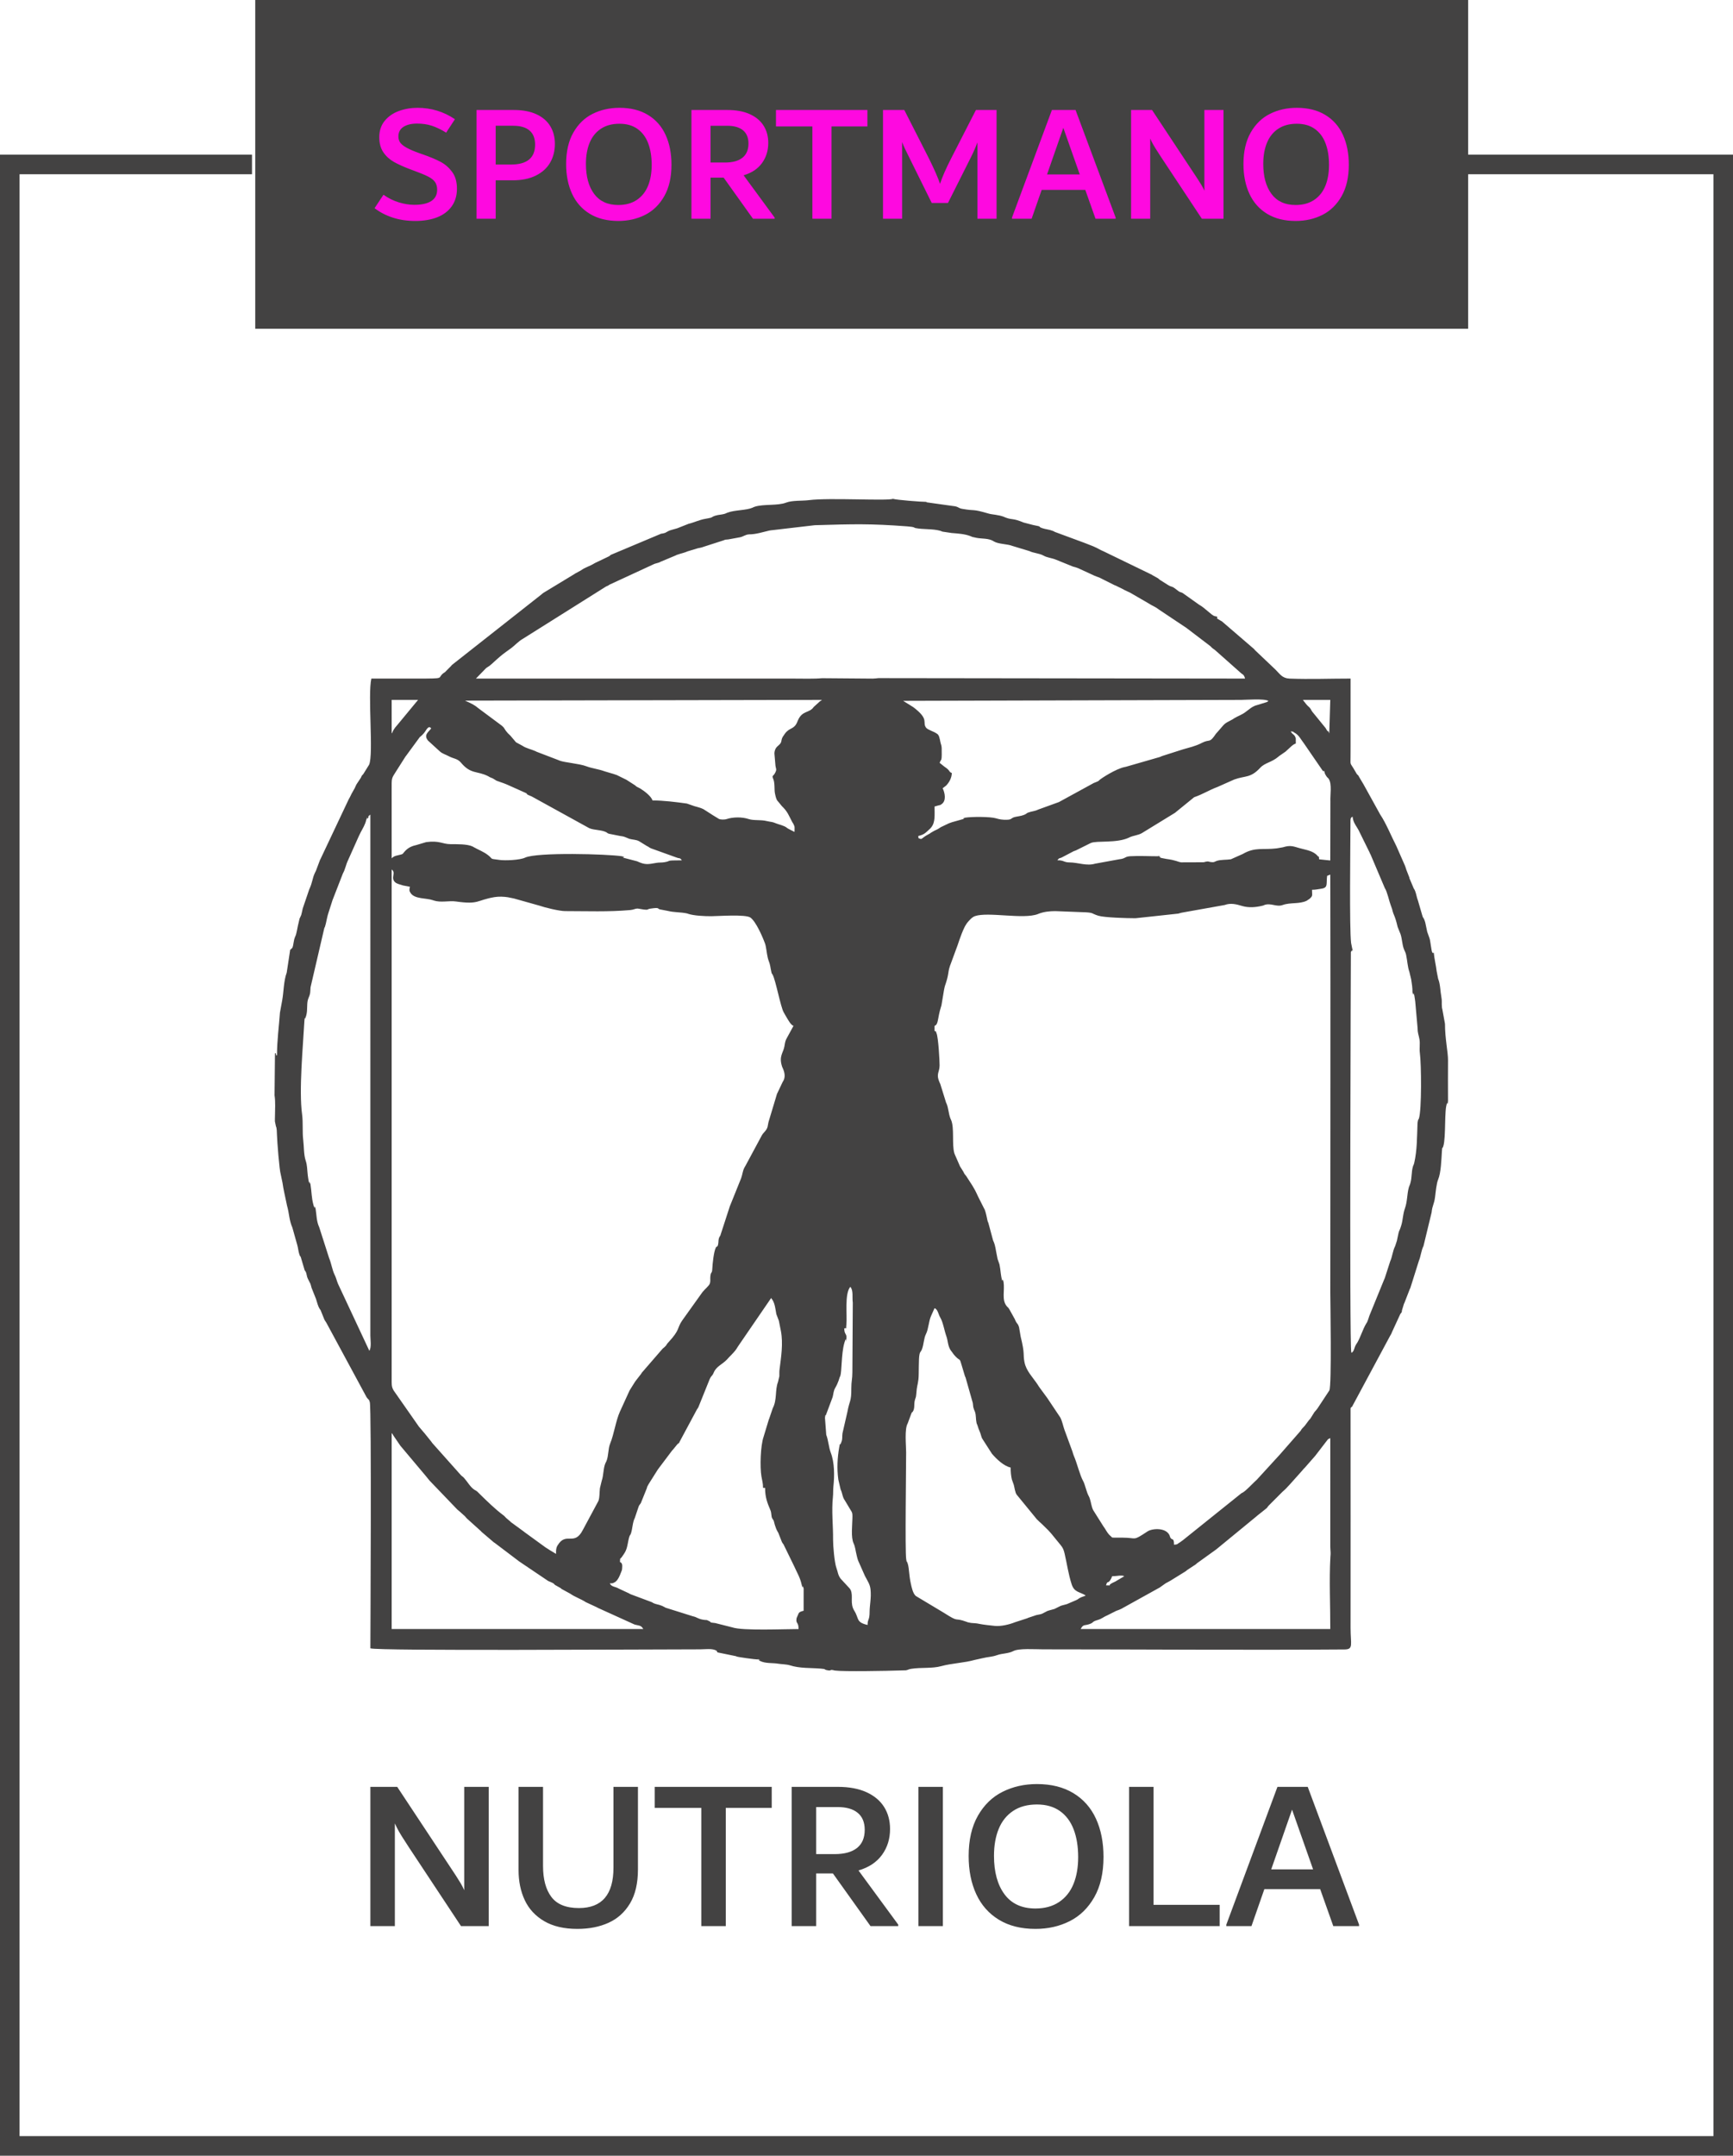
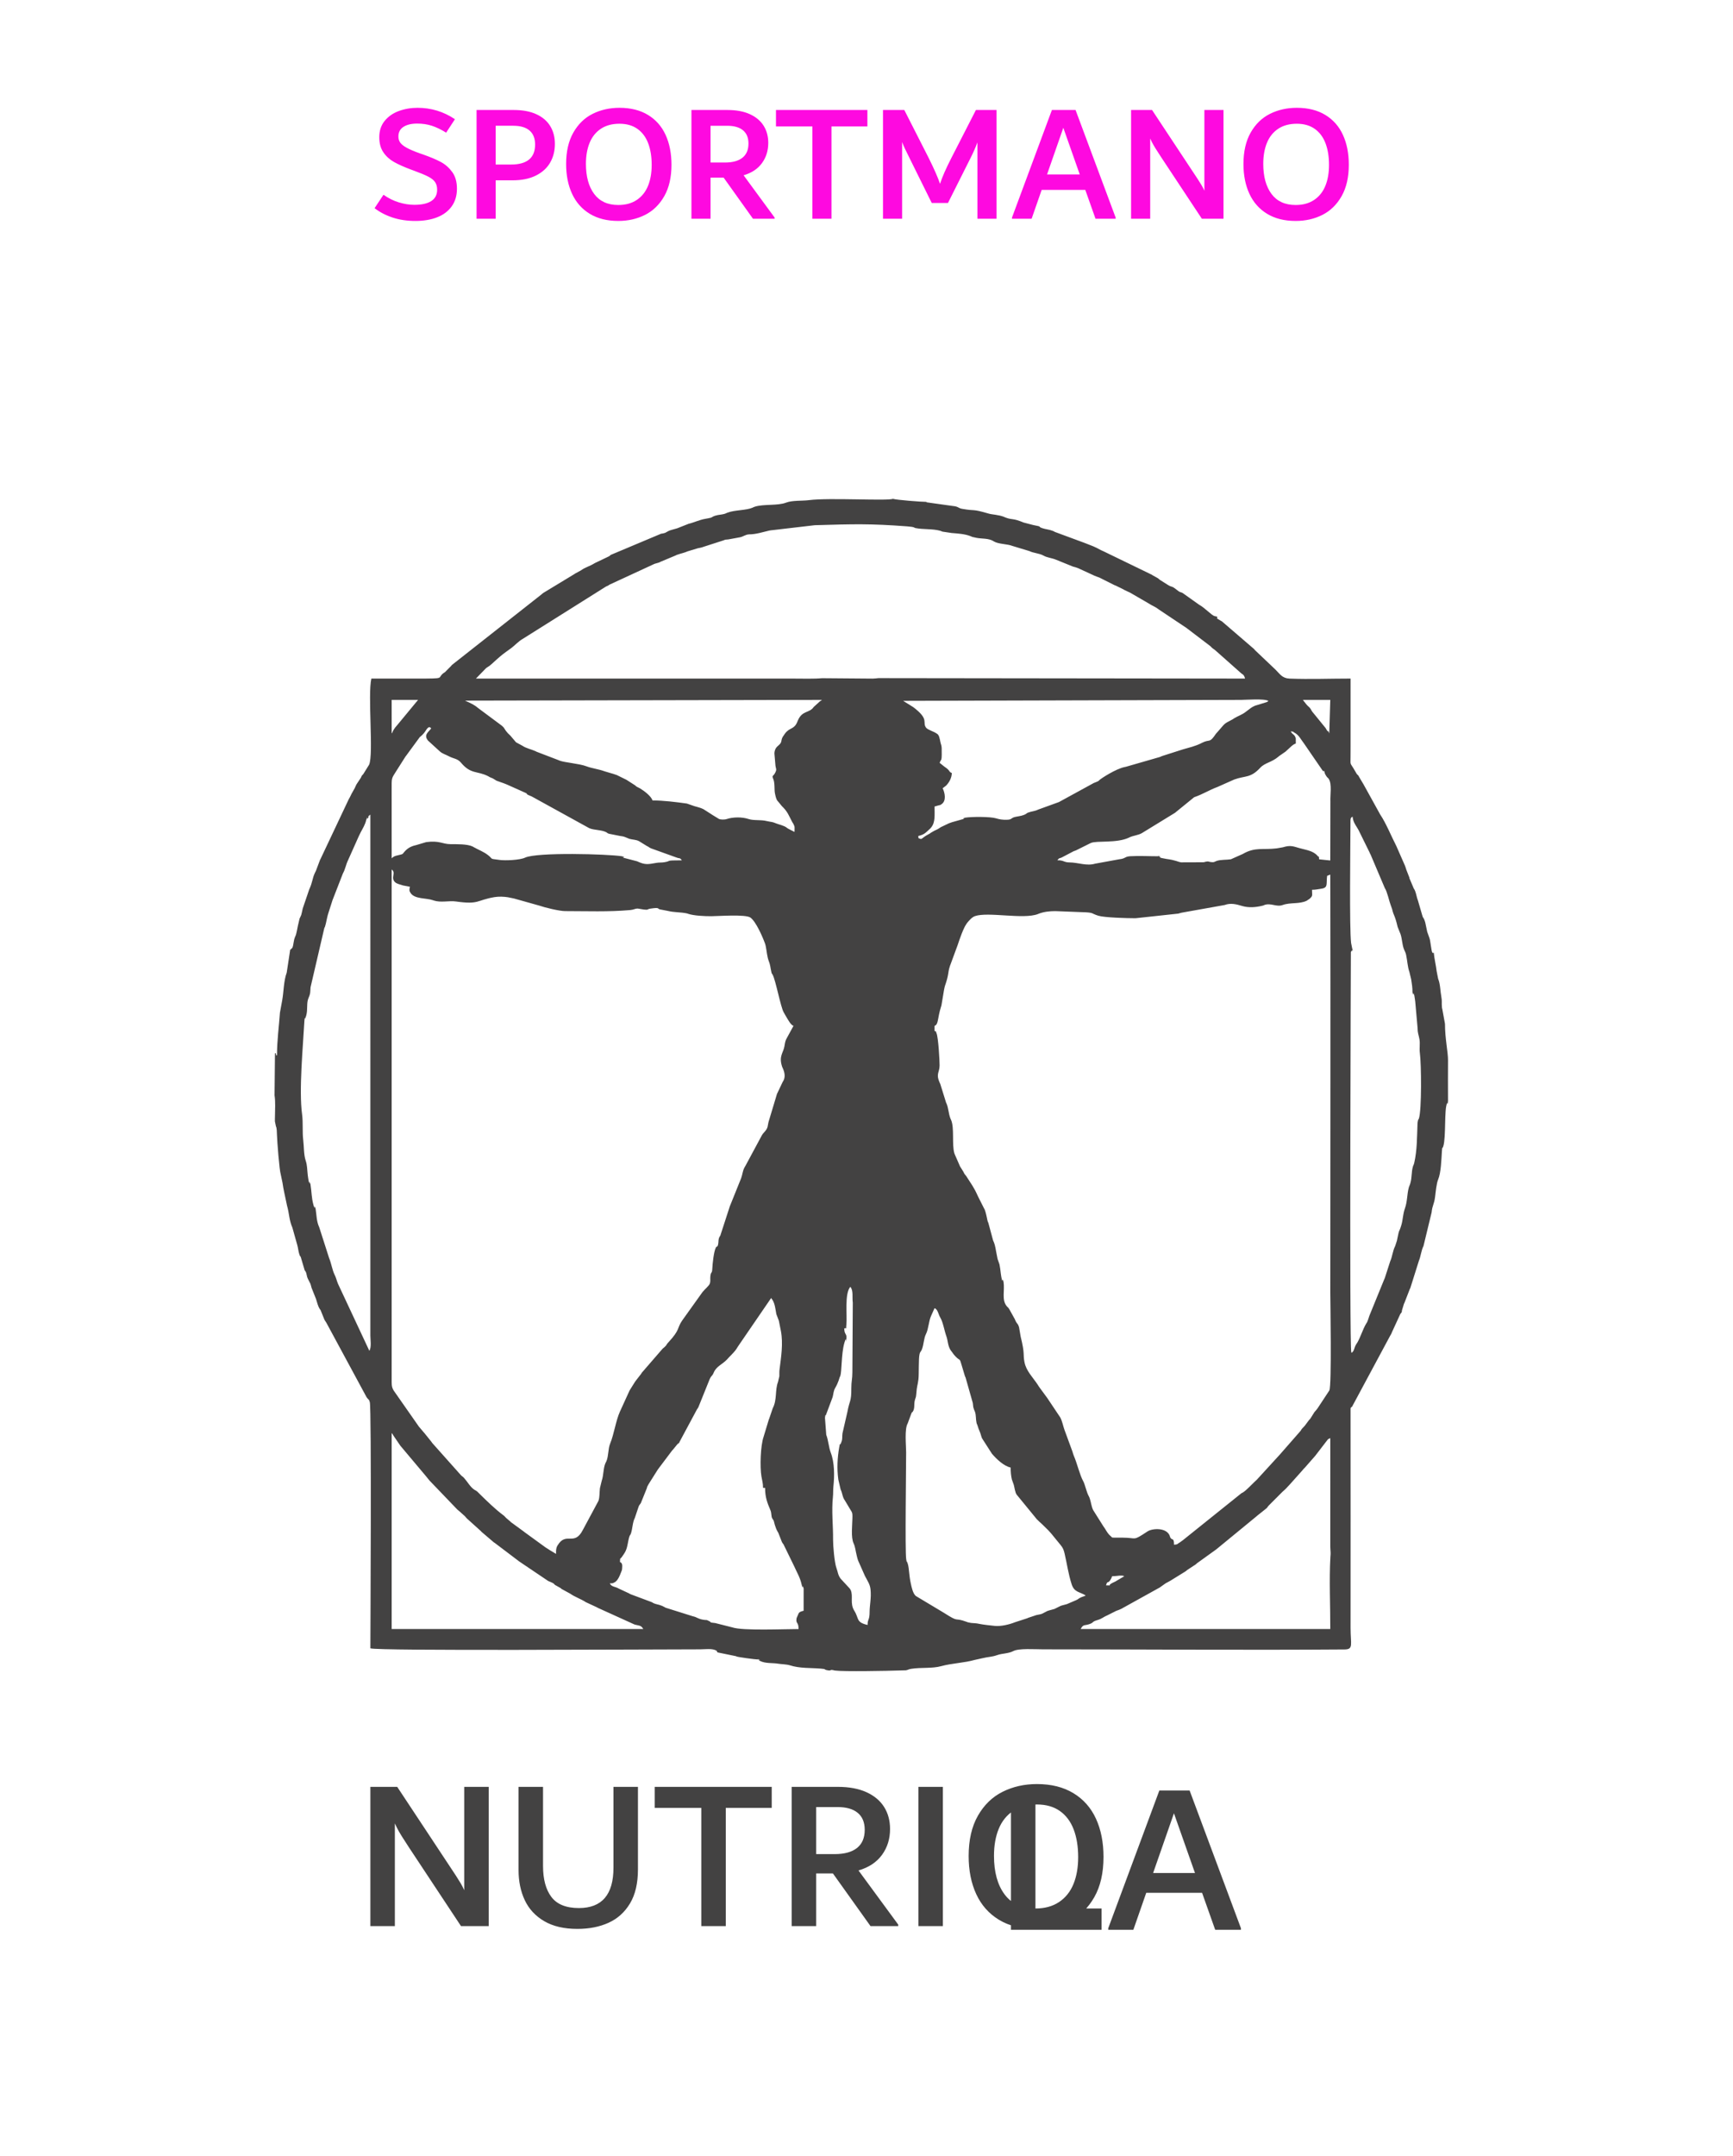
<svg xmlns="http://www.w3.org/2000/svg" xml:space="preserve" width="62.519mm" height="77.713mm" version="1.1" style="shape-rendering:geometricPrecision; text-rendering:geometricPrecision; image-rendering:optimizeQuality; fill-rule:evenodd; clip-rule:evenodd" viewBox="0 0 48056.32 59735.4">
  <defs>
    <style type="text/css">
   
    .str0 {stroke:#434242;stroke-width:542.37;stroke-miterlimit:22.926}
    .fil2 {fill:none}
    .fil0 {fill:#434242}
    .fil1 {fill:#434242;fill-rule:nonzero}
    .fil3 {fill:#FE09E0;fill-rule:nonzero}
   
  </style>
  </defs>
  <g id="Слой_x0020_1">
    <g id="_2679544192">
-       <polygon class="fil0" points="7077.98,0 40711.69,0 40711.69,9109.72 7077.98,9109.72 " />
      <g>
-         <path class="fil1" d="M13551.71 49514.33l0 3858.79 -768.13 0 -1449.94 -2191.24c-18.83,-31.82 -57.57,-90.32 -113.07,-175.87 -56.73,-85.25 -107.31,-166.57 -152.04,-244.05 -44.58,-77.33 -84.32,-155.89 -119.07,-235.14l0 2846.3 -678.81 0 0 -3858.79 744.3 0 1520.5 2298.63c18.99,27.75 53.5,80.48 104.31,157.81 50.5,77.48 95.24,148.81 133.98,214.38 38.59,65.49 72.33,129.98 99.16,193.55l0 -2864.37 678.81 0zm2459.43 3936.35c-369.19,0 -675.89,-71.56 -920.02,-214.54 -244.13,-142.9 -423.69,-336.45 -538.76,-580.58 -115.3,-244.13 -172.8,-523 -172.8,-836.62l0 -2304.62 678.81 0 0 2191.55c0,369.11 77.48,656.06 232.37,860.37 154.81,204.39 408.93,306.7 762.14,306.7 639.22,0 958.68,-373.19 958.68,-1119.57l0 -2239.06 678.81 0 0 2286.79c0,385.03 -73.33,699.64 -220.3,943.77 -146.89,244.13 -345.21,422.92 -595.33,535.99 -250.12,113.07 -537.99,169.8 -863.6,169.8zm5389.06 -3936.35l0 583.73 -1274.38 0 0 3275.07 -678.81 0 0 -3275.07 -1292.13 0 0 -583.73 3245.32 0zm3507.44 3817.06l0 41.74 -768.13 0 -1042.24 -1458.93 -464.51 0 0 1458.93 -678.81 0 0 -3858.79 1274.38 0c317.61,0 584.5,49.73 800.88,149.04 216.38,99.08 379.18,236.14 488.49,410.7 109.07,174.8 163.57,377.19 163.57,607.56 0,273.88 -74.33,513.01 -223.38,717.55 -148.81,204.39 -366.12,348.21 -651.83,431.76l1101.58 1500.44zm-2274.88 -1953.19l512.24 0c269.88,0 476.27,-56.5 619.32,-169.57 142.82,-113.3 214.38,-280.87 214.38,-503.25 0,-206.39 -64.57,-363.2 -193.63,-470.43 -129.06,-107.15 -316.61,-160.88 -562.74,-160.88l-589.57 0 0 1304.12zm2834.62 1994.93l0 -3858.79 678.81 0 0 3858.79 -678.81 0zm3245.32 77.56c-396.94,0 -734.39,-84.48 -1012.26,-253.12 -277.87,-168.8 -487.26,-404.93 -628.31,-708.56 -140.82,-303.85 -211.31,-656.06 -211.31,-1057.07 0,-444.67 85.25,-816.86 256.04,-1116.49 170.64,-299.86 399.02,-521.23 684.88,-664.05 285.64,-142.82 603.33,-214.38 952.69,-214.38 396.94,0 734.39,84.32 1012.26,253.12 277.87,168.65 486.41,404.93 625.31,708.64 139.05,303.62 208.31,656.06 208.31,1057 0,444.44 -85.25,816.63 -255.89,1116.49 -170.8,299.7 -398.17,521 -681.81,663.9 -283.87,142.97 -600.48,214.54 -949.92,214.54zm0 -565.74c258.12,0 476.42,-59.57 655.06,-178.64 178.56,-119.22 311.62,-284.87 398.94,-497.25 87.32,-212.54 131.06,-461.66 131.06,-747.3 0,-293.86 -41.74,-549.98 -125.06,-768.36 -83.32,-218.38 -210.38,-387.95 -381.18,-509.01 -170.57,-121.07 -382.95,-181.56 -637.07,-181.56 -262.12,0 -482.42,59.49 -661.06,178.56 -178.56,119.07 -311.62,284.87 -398.94,497.25 -87.32,212.31 -131.06,461.43 -131.06,747.3 0,448.52 97.31,803.95 291.86,1065.84 194.63,262.12 480.26,393.17 857.45,393.17zm3275.07 -101.31l1834.12 0 0 589.49 -2512.93 0 0 -3858.79 678.81 0 0 3269.3zm4275.57 -3269.3l1423.19 3817.06 0 41.74 -714.4 0 -363.35 -1024.17 -1548.25 0 -357.2 1024.17 -696.8 0 0 -41.74 1417.19 -3817.06 839.62 0zm-1012.26 2286.79l1161.3 0 -583.73 -1655.48 -577.58 1655.48z" />
+         <path class="fil1" d="M13551.71 49514.33l0 3858.79 -768.13 0 -1449.94 -2191.24c-18.83,-31.82 -57.57,-90.32 -113.07,-175.87 -56.73,-85.25 -107.31,-166.57 -152.04,-244.05 -44.58,-77.33 -84.32,-155.89 -119.07,-235.14l0 2846.3 -678.81 0 0 -3858.79 744.3 0 1520.5 2298.63c18.99,27.75 53.5,80.48 104.31,157.81 50.5,77.48 95.24,148.81 133.98,214.38 38.59,65.49 72.33,129.98 99.16,193.55l0 -2864.37 678.81 0zm2459.43 3936.35c-369.19,0 -675.89,-71.56 -920.02,-214.54 -244.13,-142.9 -423.69,-336.45 -538.76,-580.58 -115.3,-244.13 -172.8,-523 -172.8,-836.62l0 -2304.62 678.81 0 0 2191.55c0,369.11 77.48,656.06 232.37,860.37 154.81,204.39 408.93,306.7 762.14,306.7 639.22,0 958.68,-373.19 958.68,-1119.57l0 -2239.06 678.81 0 0 2286.79c0,385.03 -73.33,699.64 -220.3,943.77 -146.89,244.13 -345.21,422.92 -595.33,535.99 -250.12,113.07 -537.99,169.8 -863.6,169.8zm5389.06 -3936.35l0 583.73 -1274.38 0 0 3275.07 -678.81 0 0 -3275.07 -1292.13 0 0 -583.73 3245.32 0zm3507.44 3817.06l0 41.74 -768.13 0 -1042.24 -1458.93 -464.51 0 0 1458.93 -678.81 0 0 -3858.79 1274.38 0c317.61,0 584.5,49.73 800.88,149.04 216.38,99.08 379.18,236.14 488.49,410.7 109.07,174.8 163.57,377.19 163.57,607.56 0,273.88 -74.33,513.01 -223.38,717.55 -148.81,204.39 -366.12,348.21 -651.83,431.76l1101.58 1500.44zm-2274.88 -1953.19l512.24 0c269.88,0 476.27,-56.5 619.32,-169.57 142.82,-113.3 214.38,-280.87 214.38,-503.25 0,-206.39 -64.57,-363.2 -193.63,-470.43 -129.06,-107.15 -316.61,-160.88 -562.74,-160.88l-589.57 0 0 1304.12zm2834.62 1994.93l0 -3858.79 678.81 0 0 3858.79 -678.81 0zm3245.32 77.56c-396.94,0 -734.39,-84.48 -1012.26,-253.12 -277.87,-168.8 -487.26,-404.93 -628.31,-708.56 -140.82,-303.85 -211.31,-656.06 -211.31,-1057.07 0,-444.67 85.25,-816.86 256.04,-1116.49 170.64,-299.86 399.02,-521.23 684.88,-664.05 285.64,-142.82 603.33,-214.38 952.69,-214.38 396.94,0 734.39,84.32 1012.26,253.12 277.87,168.65 486.41,404.93 625.31,708.64 139.05,303.62 208.31,656.06 208.31,1057 0,444.44 -85.25,816.63 -255.89,1116.49 -170.8,299.7 -398.17,521 -681.81,663.9 -283.87,142.97 -600.48,214.54 -949.92,214.54zm0 -565.74c258.12,0 476.42,-59.57 655.06,-178.64 178.56,-119.22 311.62,-284.87 398.94,-497.25 87.32,-212.54 131.06,-461.66 131.06,-747.3 0,-293.86 -41.74,-549.98 -125.06,-768.36 -83.32,-218.38 -210.38,-387.95 -381.18,-509.01 -170.57,-121.07 -382.95,-181.56 -637.07,-181.56 -262.12,0 -482.42,59.49 -661.06,178.56 -178.56,119.07 -311.62,284.87 -398.94,497.25 -87.32,212.31 -131.06,461.43 -131.06,747.3 0,448.52 97.31,803.95 291.86,1065.84 194.63,262.12 480.26,393.17 857.45,393.17zl1834.12 0 0 589.49 -2512.93 0 0 -3858.79 678.81 0 0 3269.3zm4275.57 -3269.3l1423.19 3817.06 0 41.74 -714.4 0 -363.35 -1024.17 -1548.25 0 -357.2 1024.17 -696.8 0 0 -41.74 1417.19 -3817.06 839.62 0zm-1012.26 2286.79l1161.3 0 -583.73 -1655.48 -577.58 1655.48z" />
        <path class="fil0" d="M10860.98 39709.96c39.66,45.74 10.07,9.84 46.04,66.87l194.55 284.25c5.23,6.38 20.52,24.14 25.67,30.52l694.26 825.17c33.67,38.74 47.5,62.72 88.01,108.92l771.82 803.95c23.83,22.14 39.74,32.44 61.34,51.27l148.12 133.06c33.05,34.97 18.6,24.37 52.42,60.11l355.36 320.38c49.19,41.66 19.37,19.06 56.73,55.81l303.62 258.66c4.38,3.77 10.3,9.61 14.84,13.37 34.97,28.83 8.46,6.53 49.19,35.28l656.9 497.02c4.61,3.77 11.22,8.76 15.99,12.38l807.03 543.68c4.38,2.15 36.13,14.68 40.66,16.53 150.35,63.72 100.85,54.88 147.05,92.16l152.04 85.17c4.84,3.54 10.61,9.45 15.3,13.07 4.69,3.61 10.3,9.69 14.99,13.3l236.83 129.14c131.29,93.32 294.86,144.13 437.53,237.75l307.62 142.59c5.15,3.15 11.84,7.92 16.99,11.15l1026.1 465.28c148.74,39.28 170.8,16.91 241.75,124.29l-6978.59 0.15 0 -5121.26 -0.15 -310zm19978.47 3967.94c141.44,-0.23 255.97,-39.66 337.98,-0.46l-248.2 146.82c-320.46,139.74 -6.07,101.46 -258.96,107.23 43.81,-162.04 51.35,-11.45 144.97,-193.24 7.46,-14.45 14.3,-39.89 24.21,-60.34zm-871.98 1463.39c75.33,-146.66 109.92,-85.17 254.66,-141.05 128.14,-49.58 37.36,-57.04 222.99,-111.76 115.45,-34.05 156.58,-85.25 265.88,-129.14l243.51 -122.37c58.5,-21.91 93.78,-31.21 140.59,-56.11 5.46,-2.92 12.45,-7.15 17.83,-10.15l1050.08 -582.34c4.69,-3.54 11.3,-8.61 16.07,-12.07l148.2 -104.85c24.06,-14.84 100.46,-50.35 127.75,-69.1l417.54 -257.97c57.34,-40.36 16.76,-12.61 46.43,-38.05l238.13 -155.73c51.5,-43.35 -5.84,-3.46 61.65,-51.04l490.87 -353.13c4.84,-3.46 11.61,-8.22 16.53,-11.61l1097.43 -900.5c21.6,-20.83 20.68,-17.45 45.51,-38.89l219.38 -174.56c80.86,-61.95 26.29,-27.9 94.7,-102.16l379.65 -380.18c47.66,-46.2 56.34,-45.66 102.54,-94.39 43.05,-45.43 51.12,-57.96 94.78,-101.85l344.98 -385.64c46.2,-59.42 39.36,-44.28 80.79,-89.32l276.49 -315.08c3.77,-4.46 9.15,-10.84 12.84,-15.3l317.61 -413.08c54.11,-65.64 12.76,-28.98 96.39,-72.87l-0.46 3012.64c0.85,52.88 6.53,105.31 8.46,151.27 2.84,67.64 -0.15,33.51 -5.38,129.06 -36.51,661.44 -0.61,1335.02 -2.84,1997.16l-6921.55 0.15zm140.44 -928.63c-63.49,29.9 -111.15,35.44 -178.48,74.64 -37.74,21.98 -11.91,16.99 -87.47,53.42l-255.81 109.84c-63.88,20.75 -117.53,27.98 -175.64,49.43l-169.11 84.25c-60.42,20.52 -122.91,30.44 -198.09,57.42l-119.45 61.95c-3.07,1.77 -9.76,6.3 -13.22,7.92 -55.65,26.6 -108.23,27.21 -173.33,43.58l-232.29 77.79c-5.92,2.77 -12.68,6.99 -18.52,9.76l-339.83 110.15c-162.19,65.18 -397.32,119.91 -566.2,101 -118.91,-13.3 -304.62,-30.52 -424.54,-55.96 -97.24,-20.68 -111.69,-14.53 -227.68,-25.52l-93.85 -18.83c-6.61,-2.15 -13.37,-5.92 -19.83,-8.3 -390.94,-145.28 -179.18,41.2 -644.3,-256.04l-774.2 -463.74c-82.17,-70.56 -115.76,-239.06 -138.13,-340.75 -52.35,-237.98 -44.58,-399.25 -80.79,-537.91l-14.07 -42.2c-2.23,-6.61 -6,-13.3 -8.3,-19.83 -12.84,-36.74 -7.69,42.89 -26.29,-86.48 -33.59,-233.83 -1.23,-2512.01 -1.23,-2953.23 0,-182.33 -49.19,-650.06 43.12,-801.03l97.93 -264.96c39.51,-91.24 9.84,-11.76 42.58,-60.26 61.26,-90.86 31.36,-192.47 53.42,-296.78 20.52,-96.78 35.51,-76.18 43.35,-181.79 19.45,-263.27 38.2,-230.45 60.65,-417.69 18.6,-155.5 -0.92,-570.28 31.21,-700.26 14.68,-59.19 30.36,-60.49 47.27,-93.62l18.52 -37.74c54.88,-145.05 51.04,-305.85 111.61,-423.08 71.1,-137.59 74.79,-355.43 142.9,-504.17l95.39 -213.84c93.47,33.13 103.46,169.65 159.73,262.04 76.41,125.6 114.84,372.04 168.03,515.39 43.66,117.76 37.28,260.27 115.07,383.26 7.07,11.15 31.82,42.2 48.35,64.26 20.91,28.06 26.6,40.51 47.5,65.11 159.88,187.86 153.12,83.48 194.01,227.91l110.61 367.73c2.77,5.92 6.76,12.76 9.38,18.76 2.61,6.15 6.07,13.3 8.46,19.68l199.09 701.41c8.61,43.89 5.15,62.19 11.76,100.77 1.54,8.53 2.23,15.83 4,24.14l20.75 63.65c2.31,6.46 6.15,13.22 8.61,19.52l16.22 40.05c33.67,100.62 19.52,199.85 41.35,296.17 18.14,79.86 -3.92,-12.22 29.44,83.55 8.3,23.91 11.68,36.74 20.75,63.8 2.31,6.92 4.23,14.6 6.61,21.45l48.58 119.84c16.53,45.12 26.83,97.93 48.89,148.2l274.18 427c130.14,149.66 322.53,337.68 519.47,383.57 -0.77,112.92 9.3,232.68 33.98,331.6l51.96 145.05c14.3,49.89 16.53,79.63 30.36,138.21 0.38,1.61 22.29,81.17 24.98,87.55 17.68,41.89 17.45,33.82 30.44,54.11l561.28 684.96c2.84,2.54 9.38,7.92 12.3,10.61 127.68,116.68 -100.77,-97.39 25.98,25.67l103.92 94.85c270.65,256.04 278.18,297.86 503.25,565.66 73.33,87.17 92.93,141.82 117.99,248.13 64.65,274.72 103.39,565.59 194.55,846.46 74.87,230.83 222.61,204.7 390.87,312.77zm-12915.79 -928.47c2.84,-137.67 5.61,-70.33 54.34,-142.43l45.89 -67.18c6.76,-10.45 31.28,-48.5 33.13,-51.5 79.25,-130.67 79.63,-284.64 124.29,-435.37 12.45,-42.12 17.06,-37.97 19.91,-43.58l21.91 -38.2c50.19,-135.82 46.58,-319.15 111.92,-442.75l92.16 -273.57c39.36,-129.14 56.19,-74.87 94.47,-186.79l146.82 -364.04c1.15,-3.77 2.69,-11.84 3.84,-15.53l9.69 -31.21c1.23,-3.15 29.21,-56.57 35.9,-66.26l251.35 -398.4c3.38,-5 8.46,-11.45 11.84,-16.3 3.38,-4.92 8.61,-11.3 11.99,-16.14 3.38,-4.92 8.53,-11.38 11.84,-16.37l359.05 -476.57c2.08,-2.84 7.15,-9.22 9.22,-11.76 2,-2.38 7.53,-7.99 9.61,-10.22 2.08,-2.15 8.07,-7.15 10.15,-9.22l111.69 -137.36c2.15,-2.77 7.46,-8.99 9.69,-11.53l20.06 -19.29c134.06,-136.28 -95.31,131.98 32.21,-31.36l490.49 -913.41c31.59,-58.73 -0.15,13.91 33.21,-51.04 2.92,-5.61 7.23,-12.38 9.84,-18.29l307.77 -763.52c58.57,-131.67 67.8,-74.41 115.61,-189.94 73.1,-176.64 238.52,-225.14 369.42,-364.35 44.89,-47.81 47.35,-55.11 94.85,-102 4.07,-4.07 10.22,-9.69 14.3,-13.76l68.33 -72.33c86.01,-93.47 82.79,-111.53 153.27,-212.61l892.89 -1302.43c25.29,48.43 12.22,11.45 44.74,68.1 62.19,108.31 75.25,257.35 98.77,379.72l61.95 163.03c2.54,6.53 5.53,13.61 7.69,20.45l56.11 281.56c67.57,350.82 4.77,732.62 -36.82,1064.68 -9.38,74.71 -3.31,119.22 -5.92,191.01l-37.36 159.73c-86.4,220.76 -21.06,490.79 -145.59,726.85l-99.93 293.79c-2.61,6.15 -6.46,13.07 -8.99,19.14l-143.89 475.27c-87.71,250.05 -104.77,838.46 -61.26,1098.66 19.75,118.22 45.2,184.94 45.2,320.3l56.5 0c0.23,256.66 61.34,416.16 146.43,614.01 39.89,92.62 15.99,169.03 53.96,234.67 2,3.38 7.53,9.61 9.76,13.14l30.05 49.19c3.84,8.53 37.74,190.4 112.76,311.54 3.15,5.15 8.22,11.53 11.45,16.68l103.08 262.65c23.98,45.51 29.13,42.28 34.21,50.35 3.15,5.15 8.15,11.61 11.3,16.91l295.4 605.63c77.02,175.49 157.27,294.86 204.47,498.87 52.65,227.45 -3.69,-70.03 56.34,112.07l-0.54 619.01c-157.73,37.43 -131.52,75.71 -159.65,122.37l-34.97 80.4c-30.21,168.26 54.96,91.24 54.58,303.85 -393.02,0 -1554.17,52.42 -1838.96,-46.66l-471.5 -119.14c-219.53,-27.9 -62.03,-1.38 -170.64,-54.73 -105.54,-51.81 -38.13,-15.3 -160.04,-36.82 -171.64,-30.36 -158.42,-67.95 -296.01,-98.08l-749.45 -235.44c-5.61,-2.84 -12.53,-7.07 -18.06,-9.99 -5.53,-2.92 -12.3,-7.38 -17.91,-10.3 -56.19,-29.44 -89.17,-43.35 -138.74,-57.88 -55.96,-16.45 -101.62,-21.83 -153.96,-45.35 -6,-2.69 -13.14,-6.76 -18.83,-9.61 -5.46,-2.77 -12.53,-7.38 -17.6,-10.15 -4.92,-2.61 -11.84,-7.61 -16.45,-10.15l-573.12 -214.07c-75.18,-29.29 -25.21,-10.99 -56.27,-28.29l-288.1 -134.52c-92.62,-57.19 -207.85,-44.89 -248.36,-145.51 93.01,-1.84 51.35,6.92 119.45,-20.98 103.46,-42.43 161.11,-205 200.47,-306.7 18.22,-47.04 17.3,-28.83 22.29,-95.78 6.23,-84.71 4.69,-140.59 -60.96,-166.88zm6218.68 -6472.27c84.94,-33.9 41.58,62.11 59.34,-109.15 25.9,-249.74 -56.11,-856.14 109.61,-1044.39 91.09,103.54 46.43,293.86 68.18,438.37l-11.38 1925.98c0.38,191.32 -30.59,258.66 -29.21,448.98 2.84,382.8 -50.58,326.38 -108.46,651.52l-136.75 594.49c-13.76,96.7 4.38,141.05 -25.29,228.14 -59.34,174.1 -31.52,-30.59 -65.18,160.11 -51.27,290.02 -66.11,590.11 -24.67,894.12l63.65 273.65c50.73,98.16 47.96,212.54 117.91,304.47l168.57 281.33c49.27,67.49 41.51,122.76 40.51,212.92 -2,187.86 -47.04,523.69 34.13,697.41 47.2,101.08 53.04,212.23 85.63,336.75 8.3,31.67 22.68,100.54 36.2,132.36l190.32 428.76c85.55,164.88 140.82,233.06 156.19,378.49 24.75,234.37 -25.67,433.61 -25.67,616.47 0,244.28 -56.57,197.55 -56.27,365.96 -327.07,-75.79 -229.83,-173.41 -367.35,-392.64 -130.21,-207.62 -24.06,-399.86 -100.62,-574.81 -1.69,-3.77 -19.52,-31.98 -21.45,-34.82 -3.31,-4.92 -9.07,-10.84 -12.61,-15.53l-243.36 -262.96c-81.17,-108.38 -73.72,-179.64 -119.6,-302.55 -52.81,-141.67 -93.62,-616.63 -91.93,-780.43 4,-390.18 -46.74,-791.04 -4.07,-1186.06 10.53,-98.01 2.54,-191.86 13.53,-292.86 31.13,-286.41 32.9,-656.6 -73.64,-933.01 -57.57,-149.43 -65.03,-339.6 -125.06,-493.95l-35.44 -470.43c21.91,-150.35 -2.15,-22.68 28.67,-84.17l183.94 -490.95c27.6,-104.08 19.91,-168.11 75.87,-262.04 80.33,-134.9 112.46,-269.26 115.92,-277.95l17.91 -39.05c48.89,-120.22 26.06,-613.55 115.53,-922.17 76.33,-263.27 21.83,101.39 52.58,-90.63 29.21,-182.25 -51.65,-113.69 -56.19,-309.77zm-13253.31 -14097.08c44.28,-141.13 13.84,-12.68 27.75,-25.9l20.45 -21.37c44.43,-62.95 -45.35,-11.76 64.72,-94.62l-0.08 14436.21c0,115.68 36.13,321.07 -28.29,422.15l-870.44 -1859.1c-33.59,-81.09 -50.5,-166.11 -91.63,-245.97 -65.41,-127.06 -91.93,-320.84 -153.96,-465.12l-273.42 -852.07c-78.94,-172.03 -70.87,-325.92 -101.77,-517.24 -60.49,-180.87 1.31,114.84 -60.11,-108.31 -53.04,-192.78 -45.81,-338.14 -81.56,-566.97 -57.27,-184.94 -2,103.85 -50.81,-91.55 -6.3,-24.9 -24.52,-165.88 -24.9,-169.18 -17.6,-148.74 -11.76,-262.42 -56.5,-394.02 -56.5,-166.11 -45.97,-396.79 -69.1,-578.12 -26.37,-206.85 -0.77,-483.26 -30.59,-700.95 -92.09,-671.43 26.29,-1900.23 63.95,-2596.49 18.22,-168.11 0.85,-5 28.75,-83.86 2.31,-6.53 5.53,-13.61 7.84,-20.29l14.22 -42.05c46.04,-163.27 3.54,-342.75 59.65,-475.27 60.11,-141.97 48.2,-141.44 59.73,-306.16l382.34 -1643.41c28.9,-62.95 -7.76,28.75 18.6,-37.59l24.21 -88.17c16.22,-71.18 44.51,-220.53 71.41,-294.48l89.09 -276.8c12.61,-43.81 32.13,-104.62 51.42,-145.66l260.04 -668.43c66.72,-117.84 81.63,-240.44 141.9,-364.5l286.94 -641.45c19.14,-37.2 37.59,-83.55 63.88,-133.06 62.42,-117.61 124.75,-213.54 156.27,-350.21zm27473.3 215.38c0.85,1.23 41.66,70.41 41.74,70.56l306.62 621.85c58.88,133.06 -41.35,-83.94 17.83,38.43 2.84,5.77 6.69,12.84 9.61,18.6l395.4 931.32c61.57,81.86 132.52,402.32 158.19,456.74l43.81 125.22c50.19,209.62 68.18,135.13 153.43,493.79l56.34 140.51c72.02,144.82 57.57,337.83 125.6,493.33 24.6,56.42 40.05,79.86 53.42,143.51 35.97,170.72 37.36,318.54 91.01,471.73l48.96 204.39c19.68,140.13 35.97,209 35.74,358.12 59.34,180.64 2.46,-104.15 51.89,91.32 5.46,21.68 24.67,167.03 24.9,168.95l64.26 724.32c0.46,147.66 28.9,184.02 52.04,313.62 21.75,122.37 -5.38,258.12 11.61,382.34 41.51,303.7 53.65,1577.92 -27.13,1817.29 -25.9,76.64 -2.69,-50.96 -31.21,81.4 -6.3,29.29 -6.38,46.81 -7.61,76.79 -13.99,342.21 -8.99,715.02 -89.09,1064.68 -15.22,66.49 -16.76,49.96 -21.22,63.18 -2.23,6.69 -5.84,13.37 -8.07,20.06 -2.23,6.76 -5.46,13.68 -7.46,20.68 -44.97,150.66 -25.37,301.63 -71.72,463.05 -15.99,55.81 -18.22,51.65 -21.98,62.42 -27.21,77.64 0.54,-19.29 -22.06,62.26 -49.89,179.71 -38.13,383.1 -105.38,569.81 -60.19,166.95 -55.11,314 -99.47,463.51 -74.64,251.59 -46.04,43.28 -124.6,438.14l-48.5 148.51c-67.49,128.06 -76.02,285.71 -138.36,424.31l-150.89 468.04c-2.77,5.84 -6.99,12.61 -9.69,18.52l-415.93 1019.18c-17.83,48.12 -32.59,107.15 -49.81,147.05 -26.75,61.95 0.23,4.69 -40.05,72.64 -94.24,158.88 -152.27,363.43 -241.21,518.16 -3.07,5.38 -7.76,11.99 -10.99,17.22l-22.68 33.67c-68.18,110.92 -43.12,176.33 -128.06,238.83 -3.77,-6.07 -7.15,-14.99 -8.61,-19.75 -56.19,-178.79 -11.3,-11079.9 -11.22,-11080.13 37.05,-124.22 -14.22,17.37 22.06,-39.43 80.86,-126.68 -27.6,129.37 25.6,-32.05 -4,-6.3 -6.92,-15.83 -8.53,-20.68l-33.28 -167.11c-49.27,-424.38 -19.99,-2679.43 -17.45,-3333.02 0.31,-84.55 -8.38,-138.9 59.73,-165.11 10.61,125.91 65.72,211.08 122.45,299.24zm-2064.26 2148.58c220.3,-78.4 464.89,-20.6 668.97,-119.14l83.4 -56.73c93.16,-85.17 63.57,-86.09 63.95,-246.44 104.46,-0.23 138.74,-13.53 228.6,-24.6 211.46,-26.13 168.72,-104.69 182.94,-291.09 8.3,-108.15 0.85,-56.27 94.55,-106.69 8.84,3863.94 0.23,7729.04 0.23,11593.22 0,168.26 43.12,2578.42 -26.37,2703.1l-324.15 491.87c-20.06,27.83 -19.68,26.67 -36.67,47.73 -18.52,22.98 -29.52,33.98 -52.5,60.19l-97.47 155.66c-31.13,50.35 -11.68,18.83 -50.58,61.88l-108.15 145.2c-3.46,4.77 -8.46,11.38 -12.14,15.99l-81.4 87.47c-33.51,44.28 -12.99,23.52 -32.67,51.73l-551.9 629.85c-3.84,4.38 -9.15,10.76 -12.84,15.3l-645.6 705.02c-97.62,85.48 -326.76,337.37 -415.62,372.34 -1.31,0.54 -7.84,1.23 -9.15,1.84l-1603.29 1285.6c-4.61,3.61 -10.99,9.3 -15.45,12.99l-93.93 68.18c-81.94,43.05 -45.2,56.65 -163.27,66.11 -0.54,-229.22 -63.42,-91.47 -113.53,-224.07 -1.54,-4 -1.69,-15.53 -3.46,-20.22 -87.86,-237.06 -481.65,-214.61 -618.24,-124.75 -426.07,280.33 -278.26,172.49 -700.03,172.34 -357.2,-0.15 -253.43,10.38 -322.3,-43.35 -91.93,-71.87 -137.67,-189.78 -204,-274.57l-282.79 -448.67c-4.07,-8.3 -23.21,-56.57 -24.37,-60.03 -36.2,-110.61 -47.5,-239.13 -96.7,-325.45 -60.8,-106.61 -102.16,-322.53 -151.97,-410.7 -95.39,-168.95 -171.41,-500.86 -258.27,-698.57 -14.3,-32.44 -32.9,-93.93 -42.12,-126.6l-219.07 -596.95c-42.51,-116.61 -58.57,-232.06 -117.53,-345.59l-355.66 -531.84c-3.46,-4.84 -8.15,-11.68 -11.68,-16.45l-202.85 -275.95c-33.44,-44.43 -27.6,-41.74 -56.04,-84.71 -134.36,-203.24 -317.08,-377.72 -365.35,-619.01 -47.2,-235.98 16.53,-216.84 -106.15,-709.79l-45.51 -264.04c-30.67,-103 -50.27,-83.02 -91.47,-162.34 -6.3,-12.22 -25.37,-58.57 -25.9,-60.03l-149.51 -269.8c-51.96,-81.56 -31.67,-36.59 -76.79,-92.7 -143.51,-178.48 -47.35,-428.3 -86.48,-673.74 -55.96,-173.33 -13.07,114.69 -61.26,-133.29 -13.76,-70.95 -17.3,-131.29 -30.21,-224.84 -0.46,-3.31 -15.99,-102.08 -20.52,-120.53l-50.5 -146.35c-15.37,-55.19 2.54,11.84 -10.15,-46.04 -10.45,-47.5 -9.53,-53.27 -18.52,-94.01 -25.83,-116.61 -30.9,-219.07 -81.02,-340.98 -2.54,-6.15 -6.53,-12.91 -8.99,-19.22 -2.54,-6.3 -6.07,-13.22 -8.38,-19.75l-131.37 -487.87c-2.61,-6 -6.53,-12.84 -8.99,-19.06 -2.61,-6.38 -5.69,-13.53 -7.99,-20.14 -13.07,-38.13 -11.99,-50.96 -20.91,-91.7 -8.84,-40.43 -32.21,-148.66 -51.04,-202.16 -24.67,-70.1 -13.14,-33.51 -26.13,-58.42l-169.65 -336.68c-4,-7.61 -14.45,-30.21 -17.99,-38.28 -94.78,-214.3 -188.32,-337.45 -311.23,-529.92l-37.05 -46.04c-1.77,-2.46 -6.84,-8.53 -8.61,-11.15 -17.06,-25.44 -13.61,-25.98 -32.9,-62.42l-76.18 -122.53c-3.46,-4.77 -8.69,-11.22 -12.22,-15.91l-145.59 -332.83c-3.15,-8.46 -13.37,-31.28 -15.99,-40.2 -72.41,-245.82 5.07,-701.18 -90.16,-923.02 -27.29,-63.49 8.76,28.13 -17.76,-38.43 -56.19,-140.67 -53.5,-293.25 -111.76,-422.84 -2.23,-5 -6.69,-12.22 -9.15,-17.3l-160.57 -516.24c-138.44,-286.64 -22.29,-306.78 -19.75,-515.32 1.31,-109.54 -33.98,-784.04 -87.09,-897.42 -33.44,-71.33 24.83,-27.67 -53.35,-58.8l-0.08 -141.2c115.53,-41.82 73.87,-201.7 185.02,-546.75 2.23,-6.92 4.61,-14.22 6.61,-21.45l72.87 -435.45c0.61,-3.54 19.14,-87.94 19.22,-88.24 128.83,-372.11 74.18,-352.82 142.43,-564.13 2.23,-6.84 4.77,-14.22 7.15,-20.91 2.38,-6.46 5.61,-13.61 8.15,-19.91l151.27 -411.55c55.5,-127.68 120.14,-388.95 250.74,-649.91l53.81 -86.78c62.11,-74.71 137.44,-166.19 225.45,-196.47 364.5,-125.29 1338.64,98.01 1744.34,-56.65 6.38,-2.46 13.22,-6.15 19.52,-8.61 147.05,-56.73 310.08,-72.79 461.89,-72.79l731.31 28.36c362.73,8.99 253.2,37.05 463.74,99.54 173.03,51.42 794.8,69.18 1027.86,69.1l1193.74 -128.75c6.61,-2.38 13.68,-5.53 20.45,-7.69 4.38,-1.46 65.87,-16.99 67.18,-17.3l1192.59 -212.77c166.49,-62.34 319.61,-22.37 483.11,26.37 184.56,55.04 376.19,37.51 553.52,-4.3 72.33,-17.06 46.5,-16.22 62.88,-22.06 184.56,-65.34 333.53,62.57 506.48,1zm-24705.32 -985.2c130.9,95.39 -40.05,229.29 96.08,354.43 51.73,47.58 156.12,64.88 220.45,88.7l189.86 35.67c-20.68,90.09 -22.06,112.07 19.52,174.64 114.61,172.26 430.22,132.67 619.85,198.62 6.69,2.31 13.61,5.61 20.37,7.76 201.54,65.41 420.15,-0.61 617.55,27.21 644.45,91.01 562.13,-34.44 1064.84,-120.6 116.68,-19.99 262.96,-14.91 376.65,3.92 31.98,5.3 126.22,25.29 164.03,33.13l702.79 197.62c156.5,54.88 557.28,152.43 719.63,152.58 605.79,0.23 1195.05,24.98 1800.53,-28.83 97.16,-8.61 135.13,-39.13 197.09,-41.82 28.13,-1.23 120.99,20.29 185.17,27.67 136.67,15.68 74.79,-9.15 180.18,-25.37 252.66,-39.05 196.39,-1.08 247.51,15.37 4.77,1.54 12.68,4.23 17.45,5.53l218.38 41.97c170.41,43.89 358.58,32.36 523.77,68.26 7.76,1.69 14.84,3.84 22.21,5.92 7.07,2 13.84,5.23 20.68,7.46 157.81,51.58 445.29,65.95 638.3,65.18 192.78,-0.85 952.84,-58.88 1086.74,38.74 153.81,112 339.44,539.91 404.32,721.32 32.9,91.86 43.74,259.5 72.56,379.8 3.84,16.22 16.14,65.87 22.14,80.02 53.19,126.52 50.04,195.16 79.48,322.76 15.3,66.34 7.99,28.36 35.44,77.1 84.63,150.2 222.38,898.65 307.39,1043.16 33.44,56.88 47.81,87.63 82.02,143.2 51.12,83.09 112.99,204.54 189.78,232.14l-178.87 327.53c-51.65,86.86 -54.73,135.13 -72.33,237.36 -32.67,189.02 -161.11,272.19 -64.65,566.97l25.75 58.73c50.04,117.38 67.26,241.13 0.77,347.21 -3.31,5.23 -8.3,11.84 -11.45,17.22l-145.2 306.39c-3,5.53 -7.23,12.38 -10.07,18.06l-234.6 778.28c-2.15,7.3 -3.84,14.76 -5.77,22.37l-22.37 118.22c-32.36,110.07 -106.54,145.82 -158.88,235.44l-452.75 841.54c-2.92,5.46 -7.46,12.22 -10.45,17.68 -3,5.46 -7.46,12.22 -10.38,17.68 -3,5.46 -7.38,12.3 -10.3,17.83 -49.96,95.85 -55.11,198.47 -89.7,291.4l-302.47 751.3c-2.69,6.15 -6.3,13.14 -8.84,19.37l-267.96 824.94c-10.92,16.37 -48.73,48.73 -51.58,177.95 -14.07,160.88 -47.96,106.84 -68.18,144.13 -61.19,112.92 -95.85,468.2 -101,587.49 -7.15,166.57 -38.89,58.65 -55.11,225.99 -6.76,70.1 9.15,116.07 -11.68,185.4 -19.83,65.72 -142.36,160.65 -206.93,243.28l-563.2 787.35c-154.27,227.68 -43.81,239.44 -388.64,611.86 -2.23,2.38 -7.99,8.07 -10.22,10.68 -49.96,58.96 -16.53,41.12 -82.56,105.38 -41.58,40.43 -18.52,10.61 -60.8,52.42l-574.89 663.28c-3.46,5 -7.3,12.45 -10.76,17.45 -3.38,5 -7.3,12.45 -10.76,17.37l-135.29 173.95c-26.21,37.28 -11.99,14.6 -35.82,48.73l-140.9 224.84c-3.07,5.53 -6.84,12.76 -9.76,18.45l-264.81 579.35c-112.15,246.82 -165.19,630.08 -270.11,883.51 -61.03,147.28 -41.74,338.83 -103.39,487.49l-18.6 37.74c-2.69,5.84 -6.84,12.68 -9.45,18.6 -61.49,136.9 -47.96,331.45 -102.77,488.34l-49.73 203.39c-15.53,133.83 -3.69,240.29 -40.97,353.2l-432.76 805.26c-237.44,464.35 -463.74,36.59 -698.87,426.53 -3.15,5.23 -7.84,11.84 -10.76,17.37 -39.89,77.02 -33.59,138.05 -33.51,220.07l-176.18 -105.62c-5.07,-3.31 -11.91,-7.92 -16.99,-11.22 -34.82,-22.75 -57.11,-35.05 -103,-65.95l-586.65 -426.15c-4.61,-3.61 -10.61,-9.38 -15.14,-12.91l-360.51 -263.04c-0.92,-1.15 -3.84,-6.84 -4.61,-7.92l-111.38 -94.62c-4.61,-3.92 -10.45,-9.92 -14.99,-14.07l-27.83 -29.44c-47.35,-44.97 -3.77,-9.61 -44.66,-40.12 -228.83,-171.18 -444.91,-383.26 -652.14,-586.19l-70.72 -69.95c-43.28,-34.36 -52.27,-31.44 -85.63,-54.34 -111.69,-76.41 -182.87,-212.84 -275.18,-316.23 -51.58,-57.8 -30.29,-25.6 -89.01,-79.71l-795.8 -892.42c-17.6,-25.44 -15.68,-24.6 -35.44,-48.96l-188.48 -233.75c-3.84,-4.3 -9.84,-10.07 -13.68,-14.45l-141.67 -167.72c-3.54,-4.84 -7.69,-12.14 -11.07,-17.06l-683.12 -976.98c-37.9,-66.87 -54.5,-112.23 -54.58,-226.91l-0.15 -13703.44 0.15 -506.48zm25070.98 -3629.81c-33.05,-126.06 -86.24,-95.47 -140.67,-196.55 120.22,12.38 42.58,3.92 104.31,36.13 126.75,66.03 178.56,190.71 264.27,298.63l524.23 762.98c3.38,1.92 15.14,1.92 17.68,2.38l18.6 -3.15c13.22,57.11 16.3,72.95 45.97,122.45 44.97,74.95 52.12,57.34 76.56,92.32 99,141.67 39.2,452.9 48.5,628.85l-3.23 1636.8 -308.85 -32.28c-15.6,-142.43 10.68,-31.21 -44.12,-96.39 -119.84,-142.66 -328.61,-164.11 -492.1,-211.54 -195.4,-56.65 -261.96,-88.4 -471.58,-24.98l-167.88 29.29c-383.64,47.43 -598.95,-43.81 -942,155.73l-329.84 146.97c-121.83,18.68 -260.96,6.99 -382.57,41.28 -7.23,2 -13.76,5.53 -20.75,7.84l-61.11 26.06c-65.26,17.14 -151.12,-12.53 -173.03,-15.76l-58.5 7.15c-5.15,1.15 -12.76,4.69 -18.52,5.92 -6.46,1.38 -14.22,4.23 -21.29,5.53 -7.92,1.46 -15.83,3.15 -24.06,4.3l-618.47 2.15c-100.39,-13.84 -132.52,-56.96 -413.08,-94.78 -6.76,-0.92 -131.44,-25.21 -133.67,-25.98 -107.31,-39.05 8.3,7.99 -39.74,-21.91 -161.11,-100.16 129.21,29.67 -33.44,-25.44 -247.13,0.38 -549.75,-16.14 -789.35,-1.31 -165.96,10.3 -123.14,64.8 -309.08,84.86l-666.05 121.45c-236.9,71.18 -464.28,-31.36 -712.79,-34.9 -141.67,-2.08 -124.91,-34.51 -254.2,-55.42 -23.29,-3.77 -58.34,-2 -82.48,-2 62.03,-84.94 52.19,-40.28 137.98,-87.32l313.77 -164.73c1.84,-0.69 55.88,-20.14 62.03,-22.37l413.39 -205.39c163.88,-73.48 716.09,13.14 1060.22,-149.89 5.84,-2.77 12.61,-6.99 18.52,-9.69 102.77,-47.27 238.52,-56.88 336.6,-113.53l924.86 -566.59c4.3,-3.84 10.53,-9.38 14.68,-13.37l512.32 -416.31c240.59,-81.79 413.31,-197.47 645.3,-283.33l467.43 -207.77c311.08,-111.92 448.21,-32.98 717.86,-323.38 133.83,-144.13 313.23,-145.89 506.63,-309.47 4.46,-3.77 10.07,-9.92 14.53,-13.61l182.79 -126.68c0.46,-0.38 22.29,-22.6 43.66,-40.36 75.48,-62.88 154.19,-159.58 239.98,-182.33l-0.23 -140.59zm-25071.51 1463.16c0.08,-402.78 -13.84,-333.37 144.89,-587.11l240.59 -378.49c3.54,-4.61 9.22,-10.68 12.91,-15.14l380.8 -519.77c6,-7.23 94.24,-64.88 162.73,-176.03 97.7,-158.42 126.83,-86.86 156.04,-68.03 -76.48,105.46 -219.38,180.33 -88.63,340.98l323.69 295.55c72.87,67.41 163.73,88.78 255.74,138.67 121.6,65.87 238.36,61.57 332.22,174.49 273.11,328.53 448.29,223.07 750.99,374.73l35.59 20.68c5.69,2.92 12.68,6.92 18.45,9.76 37.51,18.22 31.52,11.91 59.57,24.83 6,2.77 13.76,5.53 19.6,8.38l69.8 42.74c5.15,3.15 11.61,8.15 16.91,11.22 5.46,3 12.3,7.38 17.99,10.22l186.94 66.11c24.37,8.99 90.16,33.74 120.53,48.2l486.18 217.69c154.35,75.71 -38.51,-14.45 71.1,56.5 16.14,10.45 75.64,30.44 106.15,45.51l1598.06 880.05c136.75,58.88 329.07,42.35 471.04,111.69l35.51 24.6c5.53,3 -4.61,5.46 43.81,19.52l302.86 60.11c72.64,11.68 78.48,8.46 138.67,30.36l119.6 48.89c105.46,28.98 183.87,20.45 271.19,66.64l208.92 128.83c78.48,37.59 51.27,37.66 126.14,70.56l703.79 253.12c93.09,36.43 86.78,-5.07 148.51,77.4 -497.71,1.38 -262.96,13.45 -483.8,51.89 -80.1,13.91 -144.2,3.61 -233.14,19.99 -220.38,40.59 -305.78,55.19 -502.48,-35.05 -6,-2.69 -13.07,-6.46 -18.99,-9.22l-291.86 -75.71c-251.74,-58.19 43.28,-6.53 -130.67,-64.34 -393.1,-63.65 -2364.04,-117.07 -2690.49,38.82 -139.13,66.41 -544.06,84.86 -703.18,62.72 -302.93,-42.12 -160.11,-5.61 -319.07,-131.21 -124.91,-98.7 -268.57,-148.58 -396.71,-222.07l-35.97 -20.52c-148.74,-69.33 -431.3,-62.03 -611.86,-63.49 -227.68,-1.92 -305.78,-106.15 -672.12,-56.96l-259.96 77.71c-129.44,28.83 -226.45,68.41 -317.46,160.73 -4.07,4.15 -9.61,10.45 -13.53,14.6l-26.13 30.13c-34.36,35.74 -17.14,42.35 -79.86,60.72 -99.24,29.13 -186.56,26.29 -261.19,105.08l0 -84.55 -0.38 -1772.7zm26000.22 -1603.75c-47.5,-132.21 -5.46,28.36 -101.16,-147.81l-305.01 -374.65c-123.91,-140.74 -73.1,-113.76 -128.75,-180.56 -38.82,-46.66 -56.57,-47.04 -110.69,-114.61l-85.94 -111.23 759.6 -0.15 -28.06 929.01zm-10804.64 815.86c38.66,-109.3 41.43,-39.36 54.96,-141.44 5,-37.66 2.46,-126.29 2.46,-168.57 -0.08,-65.72 3.23,-124.83 -13.14,-184.79 -1.92,-7.07 -5.3,-13.84 -7.46,-20.6 -23.06,-72.02 -34.28,-205.77 -77.02,-260.81 -25.14,-32.44 -18.68,-18.37 -45.97,-38.43 -76.02,-55.88 -244.51,-99.54 -289.79,-160.11 -116.38,-155.89 105.77,-221.68 -357.97,-570.81l-277.8 -172.49 9368.46 -26.6c127.75,0 650.14,-41.35 759.98,28.21 -23.44,20.37 -8.07,15.45 -50.35,34.36l-322.99 99.08c-46.27,19.83 -77.48,39.05 -109.07,59.96l-144.59 108.46c-105.38,83.71 -211,111.76 -325.22,181.02 -6.76,4.07 -7.99,10.99 -51.04,33.44 -241.75,126.06 -193.47,101.31 -371.88,303.7l-79.17 89.4c-191.63,282.26 -154.89,133.59 -392.87,254.35 -5.69,2.84 -12.45,7.23 -18.14,9.99 -168.49,83.25 -327.22,117.53 -506.01,169.57l-512.01 163.34c-84.02,25.83 -64.8,21.06 -122.45,46.12l-916.71 264.04c-38.36,12.91 -31.05,8.22 -69.03,16.6 -245.28,53.96 -629.08,303.32 -689.8,355.59 -2.23,1.92 -7.3,7.99 -9.53,9.92 -2.46,2 3.77,5.23 -35.67,27.9 -26.9,15.45 -87.71,35.05 -116.68,48.2l-964.91 527.54c-6.53,2.46 -13.99,5.15 -20.6,7.53l-557.59 202.01c-95.31,47.5 -184.56,46.04 -279.56,83.48 -41.51,16.37 -34.9,20.29 -40.12,23.6 -2.54,1.61 -8.22,6.92 -10.76,8.53 -84.86,53.73 -179.1,62.57 -287.02,83.02 -138.44,26.21 -99.85,74.87 -227.99,81.71 -143.66,7.61 -231.45,-12.45 -325.76,-40.2 -155.66,-45.81 -660.44,-47.5 -856.07,-16.22 -153.04,50.35 55.27,-9.61 -58.27,40.12l-298.47 83.63c-17.83,4.92 -80.56,26.67 -90.7,32.28l-220.15 104.77c-5.46,3.07 -12.07,7.69 -17.37,10.92l-51.19 33.36c-5.3,3.15 -12.14,7.53 -17.6,10.53 -34.97,19.6 -59.57,27.83 -95.08,45.43 -11.15,5.46 -72.79,40.89 -89.17,51.42 -60.88,38.89 16.68,-1.31 -68.8,43.81 -208,109.69 -180.48,155.73 -248.36,123.53 -54.27,-25.75 -30.29,8.76 -39.43,-73.64 168.34,-39.05 199.7,-86.63 314.77,-191.71 26.06,-23.75 9.45,-5.3 41.05,-43.35 121.37,-146.05 93.39,-349.97 94.78,-580.73l109.38 -31.05c81.71,-23.75 17.14,10.38 81.33,-31.21 141.59,-91.78 97.62,-313.54 34.13,-444.21l95.7 -73.25c87.17,-89.63 157.5,-218.53 157.58,-348.82 -95.62,-38.43 -28.98,-60.03 -201.01,-172.95l-136.21 -108.46zm-7963.48 1041.24c-28.52,-112 -233.06,-267.65 -343.52,-333.14 -9.07,-5.38 -59.03,-29.06 -76.71,-38.59 -41.43,-22.37 -52.58,-38.82 -54.96,-42.2l-229.76 -147.35c-5.15,-3.23 -11.84,-7.92 -17.14,-10.99l-264.5 -129.91c-58.65,-22.91 -128.06,-41.97 -192.24,-60.57l-151.97 -45.27c-159.96,-60.19 -345.29,-78.33 -506.94,-140.21 -187.02,-71.49 -611.01,-103.08 -743,-157.19 -6.15,-2.54 -12.91,-6.46 -19.14,-8.99l-610.4 -233.6c-5.69,-2.92 -12.61,-6.99 -18.37,-9.76 -5.92,-2.84 -13.14,-6.3 -19.22,-8.99 -125.98,-55.42 -253.43,-77.02 -358.2,-148.28l-164.57 -88.93c-4.92,-3.31 -11.76,-8.07 -16.53,-11.61l-155.04 -182.48c-20.52,-21.98 -39.89,-35.13 -71.41,-69.1l-50.96 -61.88c-64.57,-88.93 -26.83,-64.49 -111.61,-141.59l-661.98 -491.87c-108.84,-95.24 -225.14,-141.44 -359.43,-203.24l9896.76 -20.14c-31.28,27.36 -0.69,4 -49.58,35.05l-177.1 160.34c-121.68,178.95 -318.84,88.24 -440.29,376.03 -78.63,186.48 61.72,-147.35 -16.45,39.74 -92.32,220.76 -212.84,142.59 -345.98,329.45l-56.73 83.71c-48.89,90.09 -23.14,106.84 -56.42,168.65 -45.58,84.63 -165.26,96.78 -174.72,289.86l29.44 342.29c11.99,87.17 39.13,91.47 0.08,177.56 -59.19,130.44 -110.15,74.02 -60.65,190.09 48.58,113.84 24.14,300.24 47.12,403.09 11.99,53.88 16.76,78.87 27.52,112.92 28.13,88.55 36.9,77.71 85.48,139.28l76.18 93.01c166.34,160.34 190.25,258.2 288.79,442.91l32.51 51.89c46.97,92.86 31.13,93.09 30.9,222.53 -62.8,-33.36 -177.33,-86.78 -205.54,-108.54 -2.38,-1.84 -7.76,-7.46 -10.15,-9.22 -83.71,-63.72 -228.22,-89.24 -304.62,-121.91 -48.43,-20.68 -68.95,-26.98 -106,-34.67 -62.57,-13.14 -82.86,-10.68 -142.82,-26.13 -167.95,-43.2 -360.74,-8.3 -505.71,-56.96 -181.41,-60.8 -432.61,-56.11 -601.87,-0.15 -75.18,24.83 -177.1,14.99 -214.3,0.08l-192.01 -117.15c-5,-3.31 -11.99,-7.84 -16.99,-11.22 -4.92,-3.31 -11.84,-7.92 -16.76,-11.3l-206.31 -131.75c-119.22,-60.26 -214.61,-64.8 -336.14,-113.69l-125.29 -43.51c-309.93,-43.28 -647.14,-85.09 -954.76,-86.4zm-7231.71 -2785.58l731.85 -0.31 -572.97 693.42c-177.26,194.47 -134.44,258.04 -148.89,217.23 -1.46,-4.07 -6.23,12.45 -9.92,18.14l-0.08 -928.47zm9904.83 -4586.95c199.24,0.38 391.1,-65.41 569.28,-105.85 33.67,-7.61 64.26,-8.22 99.85,-12.76l1158.92 -135.36c1095.66,-32.51 1538.49,-44.51 2560.97,31.9 225.37,16.83 193.24,39.74 226.3,46.43 221.68,45.04 476.04,15.83 690.26,75.87 7.15,2 13.99,5.15 20.91,7.38 6.76,2.15 13.45,5.77 20.22,8.07 6.69,2.31 13.37,5.92 20.14,8.15l257.66 38.66c162.34,13.76 353.51,22.75 518.01,85.55l39.59 16.76c6.61,2.38 13.76,5.46 20.52,7.61l115.68 25.14c149.43,27.52 320.77,7.15 460.05,87.24 2.84,1.61 8.61,6.92 11.3,8.53 134.52,80.63 376.11,70.1 516.31,126.45l475.19 143.89c101.93,53.73 278.49,61.42 387.1,123.37 111.3,63.57 230.52,63.49 356.2,117.99l460.82 186.56c59.8,15.99 92.55,24.83 149.58,47.27l424 195.01c5.61,2.92 12.76,6.76 18.52,9.53 38.28,18.52 99.54,36.51 143.36,53.81l417.62 209.69c6.61,2.69 27.29,10.15 34.82,12.99l208.39 101.69c5,3.31 11.61,8.22 16.68,11.45l113.61 54.81c38.66,16.6 43.43,17.45 75.94,36.67l480.88 278.64c5.38,3.23 12.45,7.46 17.83,10.61l70.56 41.97c53.04,30.44 88.17,45.04 128.14,68.49l67.18 45.51c4.92,3.38 11.38,8.53 16.22,11.99l776.36 518.16c4.61,3.69 10.84,9.15 15.53,12.68l639.22 486.57c4.3,4 9.76,10.22 13.99,14.3 37.74,35.44 4.23,8.99 43.74,41.89 38.66,32.13 22.75,13.91 62.72,44.74l739.61 655.52c24.14,19.52 73.41,27.13 99.77,140.36l-10169.18 -12.53c-57.27,5.84 -89.24,12.22 -156.19,13.37l-1320.88 -10.61c-113.53,-4.69 -111.38,6 -254.2,9.69 -222.53,5.84 -453.75,0 -677.27,0l-8749.76 0.08 276.87 -284.79c34.51,-29.82 55.5,-36.13 100,-68.33 81.94,-59.11 229.76,-224.14 457.74,-386.79l147.2 -106.38c94.55,-70.95 201.47,-189.25 311.7,-250.66l2315.23 -1454.71c8.3,-3.38 32.13,-13.07 39.89,-16.99 45.35,-22.91 10.3,-4.07 52.35,-32.36l1250.85 -578.04c46.43,-17.53 87.55,-21.68 129.83,-38.74 6.23,-2.54 13.61,-5.77 19.52,-8.61 5.77,-2.69 12.53,-7.07 18.06,-10.07l417.08 -174.18c33.44,-17.6 5.23,-6 59.11,-25.21 87.78,-31.21 184.56,-48.73 275.8,-90.01l280.87 -84.86c54.19,-12.84 109.3,-18.68 157.19,-39.82l553.21 -178.33c82.32,-32.82 38.89,-14.14 140.97,-27.9l309.24 -56.57c100.54,-17.3 148.97,-73.48 255.2,-82.56zm12985.66 2279.72c-92.39,-17.6 -82.86,-13.45 -151.04,-61.03l-230.75 -190.4c-13.76,-10.84 -33.74,-25.6 -48.73,-35.74 -31.59,-21.45 -36.59,-21.52 -69.18,-43.43 -5,-3.38 -11.76,-8.07 -16.68,-11.45l-444.14 -315.54c-91.01,-41.58 -51.58,0.31 -164.03,-89.4 -147.58,-117.68 -127.6,-61.11 -236.37,-129.29l-216.53 -136.13c-2.92,-1.84 -9.45,-6.61 -12.38,-8.61 -50.27,-35.05 -7.76,-20.14 -94.39,-67.1 -44.12,-23.91 -107.92,-58.65 -111.38,-61.34 -2.38,-1.77 -7.84,-7.3 -10.22,-9.15l-1329.49 -644.45c-249.74,-109.61 -95.55,-72.18 -545.99,-241.98l-760.21 -280.79c-91.01,-30.98 -53.65,-25.14 -117.99,-50.89 -101.54,-40.59 -195.4,-41.97 -290.48,-75.18 -150.04,-52.42 38.28,-32.59 -252.89,-87.09l-264.5 -68.95c-313.54,-131.44 -301.78,-62.11 -507.86,-141.28 -6.3,-2.46 -13.3,-6.07 -19.6,-8.61 -6.3,-2.46 -13.22,-6.07 -19.52,-8.53 -153.96,-59.26 -321.23,-59.88 -418.46,-88.24 -494.48,-143.97 -340.9,-62.49 -739.38,-132.67 -110.61,-19.45 -102.62,-66.57 -258.66,-78.94l-726.78 -101.85c-0.77,-5.07 -1.84,-8.3 -3.77,-11.91 -149.35,0.31 -825.93,-53.27 -928.47,-84.25 -150.12,62.11 -1775.47,-35.97 -2327.61,36.05 -190.4,24.83 -464.74,2.46 -634.61,68.72 -232.98,91.01 -628.92,35.21 -870.9,113.84 -45.74,14.91 -46.58,20.83 -58.57,25.98 -185.63,79.25 -496.1,60.34 -703.95,141.13l-39.89 17.53c-6.53,2.46 -13.84,5.77 -20.37,7.99 -6.53,2.31 -14.3,5.07 -20.83,6.99 -1.69,0.54 -60.8,13.07 -61.19,13.14 -61.72,10.15 -170.72,17.91 -255.2,62.19l-35.97 20.6c-6.15,2.69 -13.14,6.23 -19.6,8.61 -16.99,6.38 -123.22,25.52 -140.36,28.44 -190.09,32.59 -308.85,99.93 -479.11,141.2l-259.66 102.54c-105.85,48.12 -217.53,53.12 -316.61,107.61l-73.48 40.51c-31.9,12.14 -77.48,19.22 -112.53,24.06l-1388.83 583.5c-81.25,51.89 20.06,7.61 -103.62,65.41l-342.6 163.88c-161.04,99.85 -256.27,108.23 -388.87,204.31l-162.34 88.24c-4.23,2.77 -10.84,8.38 -15.22,11.38l-859.83 520.85c-47.35,32.13 -31.67,26.29 -46.66,37.82l-2487.8 1958.11c-45.12,49.19 -27.36,36.28 -82.09,86.71l-110.23 111.76c-102.39,90.09 80.25,-60.42 -38.13,25.21 -208.46,150.58 102.31,156.04 -740.3,156.04 -422.23,0 -844.46,0 -1266.69,0 -105.15,462.66 65.57,2094.08 -61.72,2385.79l-161.65 260.42c-56.8,74.18 -15.83,-10.53 -67.18,101.62l-123.45 186.4c-7.69,11.68 -35.36,76.56 -44.12,96.24l-60.49 108.61c-47.89,78.25 -59.19,124.83 -107.15,202.08l-785.66 1662.63c-2.92,5.53 -7.61,12.07 -10.61,17.53l-115.22 306.7c-10.61,24.9 -22.52,44.89 -28.06,56.42 -74.87,155.35 -61.42,253.89 -158.5,460.51l-178.56 524.92c-9.22,38.28 -17.6,80.1 -25.75,114.92 -1.54,6.61 -16.3,66.11 -16.76,67.57l-35.13 77.33c-2.77,5.77 -7.23,12.38 -9.84,18.29l-47.89 205.54c-10.3,53.96 -39.36,205.62 -55.96,253.81l-17.14 39.13c-52.42,116.53 -41.89,227.83 -79.02,313.16l-49.19 49.12c-1.31,0.77 -7.92,2.15 -11.45,4.15l-96.54 635.3c-85.71,230.52 -82.25,531.07 -126.37,774.13l-61.11 332.68c-28.21,396.79 -81.33,765.75 -82.02,1184.29 -56.04,16.68 0.08,-73.56 -56.27,-56.27l-11.76 1165.46c28.21,182.56 13.22,389.72 11.61,579.42 -0.38,42.58 -3.46,102.31 -1.69,142.66l28.9 139.59c1.77,5.3 5.53,12.68 7.15,17.76 1.54,4.77 4.69,12.38 5.92,17.06l9.45 70.56c0.38,5.92 0.46,13.91 0.77,20.22l4.38 97.54c5.46,191.09 66.57,985.59 105.54,1106.88l48.81 232.6c13.84,100.16 29.06,173.95 46.89,262.5l78.94 371.5c64.26,226.3 54.04,391.79 148.81,610.48l135.82 483.57c20.75,71.72 30.52,169.88 49.96,231.75 40.51,128.91 16.14,33.59 45.51,96.62l108.84 367.73c3,5.23 8.92,10.92 11.99,16.14 3.07,5.23 8.69,11.15 11.61,16.6 2.92,5.46 7.46,12.14 10.15,17.91 16.53,36.05 21.45,89.63 34.97,133.98 9.45,30.98 26.37,64.8 43.51,96.93l47.35 93.55c13.84,37.05 19.14,71.56 30.98,109.69l112.3 281.56c28.83,69.41 0.92,-2.92 21.68,62.8 24.29,76.87 46.74,164.88 82.86,226.45l22.91 33.51c3.23,5.07 8.38,11.45 11.53,16.68l96.78 240.98c24.52,56.42 1.38,6.84 29.36,54.88 4.3,7.38 31.67,49.19 32.9,51.42l1115.72 2064.11c3.38,4.92 8.61,11.3 12.07,16.07 3.46,4.77 9.07,10.84 12.61,15.53 42.43,56.11 34.97,12.22 64.34,104.23 51.89,162.34 15.37,6663.13 15.99,6822.4 181.87,75.41 7603.44,28.83 9144.62,27.9 125.6,-0.08 314.46,-27.29 425.46,23.14 52.5,23.91 33.13,25.75 52.88,61.11l514.09 105.23c5.84,2.69 12.45,7.07 18.45,9.53 39.74,16.22 516.08,82.25 593.03,82.4 168.65,53.5 -103.77,-63.72 33.59,24.6l24.29 15.91c150.74,75.79 352.97,50.12 500.63,76.18 78.94,13.99 237.44,16.14 322.38,43.51 282.26,91.01 572.97,67.72 863.91,92.78 164.26,14.22 70.56,21.29 158.73,40.82 154.73,34.21 66.18,-23.29 188.94,2.77 6.53,1.38 14.14,4.23 21.37,5.53 8.07,1.46 15.37,3.15 24.14,4.3 231.14,31.44 1446.94,10.15 1842.96,-3.54l120.3 -3.23c71.02,-12.07 61.34,-28.21 151.58,-42.05 277.11,-42.58 575.27,-3.38 827.63,-73.02 289.25,-79.86 641.3,-90.63 925.55,-171.95l230.37 -50.96c151.66,-37.05 245.36,-29.82 395.56,-82.79 145.89,-51.35 312.31,-40.12 450.13,-112.84 151.81,-80.25 603.56,-47.43 824.78,-47.43 2786.42,0 5574.08,23.91 8360.35,3.15 252.35,-1.92 165.57,-140.21 165.57,-594.1 0,-2025.83 2.84,-4051.96 -0.23,-6077.86 10.15,-62.03 20.98,-23.37 42.05,-56.57l1047.54 -1949.34c2.92,-5.53 7.3,-12.38 10.3,-17.91 33.44,-61.57 25.29,-34.36 55.5,-113.3l222.45 -482.88c67.87,-98.24 30.44,-17.22 47.58,-106l55.57 -182.41c3,-5.61 7.53,-12.22 10.53,-17.76l149.51 -385.33c2.84,-5.84 6.53,-12.99 9.22,-18.91 2.77,-6 6.07,-13.3 8.76,-19.45l235.83 -749.14c49.27,-111.3 67.57,-298.47 126.91,-407.55l224.76 -928.94c23.21,-217.61 68.18,-209.08 97.39,-437.53 16.07,-125.98 38.36,-370.34 84.55,-477.8 78.87,-183.48 90.47,-563.28 103.23,-769.05 10.38,-168.03 11.91,-59.73 40.74,-156.5 76.56,-256.66 21.22,-1023.02 103.54,-1187.13 10.45,-20.91 12.99,70.87 25.75,-62.42 -1.46,-374.73 -2.54,-751.22 0.23,-1125.95 1.69,-231.14 -84.25,-597.02 -84.25,-1013.49l-73.48 -404.4c-11.07,-40.59 -8.61,-26.29 -12.22,-72.25 -8.38,-108.15 6.61,-155.04 -14.68,-266.88 -30.29,-159.65 -28.52,-360.2 -88.93,-502.25l-41.43 -211.38c-14.6,-142.82 -66.18,-349.21 -79.25,-511.55l-19.99 4.77c-2.38,-0.61 -14.53,-0.38 -17.22,-3.23 -32.67,-34.21 -52.65,-331.68 -85.55,-413.62l-59.26 -165.96c-23.67,-98.31 -30.13,-155.5 -53.88,-255.35 -5.84,-24.6 -25.37,-81.09 -36.51,-104.31 -20.68,-43.2 -25.83,-16.3 -52.88,-115.99l-113.99 -392.25c-44.35,-110.07 -52.88,-249.2 -117.53,-337.37l-107.08 -253.28c-28.52,-64.72 -1.38,20.29 -11.68,-42.05l-87.63 -225.53c-4,-13.14 -25.14,-84.48 -34.97,-105.46l-240.75 -547.37c-142.43,-275.64 -282.33,-628.62 -448.06,-874.28l-410.7 -742.84c-24.37,-39.89 -30.13,-57.11 -50.19,-90.55l-115.76 -194.01c-50.96,-94.47 -22.29,-35.05 -72.79,-95.85l-83.02 -142.05c-23.83,-43.05 -3,-4 -32.82,-51.58 -67.57,-107.77 -57.88,-74.79 -56.57,-253.05 0.77,-103.69 1.38,-207.16 1.38,-310.93l0.15 -1885.24c-561.51,-0.08 -1128.41,22.6 -1689.53,1.08 -209.31,-7.99 -268.73,-127.68 -395.71,-251.28l-564.89 -535.84c-33.67,-36.67 16.3,7.84 -37.36,-41.66l-878.74 -755.83c-33.9,-21.91 -26.52,-12.76 -54.19,-31.05 -121.53,-80.4 -71.95,-20.14 -80.1,-101.54z" />
      </g>
-       <polyline class="fil2 str0" points="39578.21,4556.82 47785.14,4556.82 47785.14,59464.21 271.19,59464.21 271.19,4556.82 6988.04,4556.82 " />
      <path class="fil3" d="M11517.35 6122.45c-229.45,0 -438.83,-30.98 -628,-93.01 -189.09,-62.03 -356.59,-148.81 -502.32,-260.5l246.59 -372.19c136.44,96.16 279.1,166.72 427.92,211.69 148.81,44.97 291.48,67.49 427.92,67.49 204.62,0 361.27,-34.9 469.81,-104.69 108.54,-69.8 162.73,-174.49 162.73,-314 0,-83.71 -18.6,-153.43 -55.81,-209.23 -37.2,-55.88 -100.7,-107.08 -190.63,-153.58 -89.93,-46.5 -220.15,-100.77 -390.71,-162.8l-88.4 -32.51c-198.47,-74.41 -357.35,-145.74 -476.81,-214 -119.45,-68.18 -216.3,-157.35 -290.71,-267.5 -74.41,-110 -111.61,-248.82 -111.61,-416.23 0,-179.87 50.35,-331.07 151.12,-453.59 100.77,-122.45 231.83,-213.15 393.1,-272.03 161.27,-58.96 333.37,-88.4 516.31,-88.4 378.34,0 724.09,105.38 1037.32,316.23l-243.51 372.11c-140.28,-86.78 -272.11,-150.35 -395.4,-190.63 -123.22,-40.36 -259.66,-60.49 -409.32,-60.49 -158.88,0 -285.25,30.21 -379.03,90.7 -93.85,60.49 -140.36,149.66 -140.36,267.5 0,65.11 17.06,121.68 51.19,169.8 34.9,47.96 93.78,95.31 178.25,141.82 83.78,46.5 203.93,97.7 359.81,153.5l93.78 32.59c203.08,71.33 366.65,140.28 491.49,207 124.83,66.64 230.22,159.65 317.84,279.03 87.63,119.37 131.06,273.65 131.06,462.82 0,192.24 -48.89,355.82 -146.59,490.79 -97.62,134.82 -232.6,235.67 -404.63,302.32 -172.18,66.64 -372.96,100 -602.41,100zm2725.78 -3074.6c251.2,0 461.97,39.43 632.54,118.61 170.57,79.02 298.47,189.09 383.72,330.22 85.32,141.05 127.91,304.7 127.91,490.72 0,192.24 -43.43,364.43 -130.21,516.31 -86.86,151.97 -218.61,272.11 -395.33,360.51 -176.79,88.4 -392.25,132.52 -646.53,132.52l-469.81 0 0 1065.22 -530.3 0 0 -3014.1 1028.02 0zm-74.41 1511.66c446.44,0 669.74,-184.48 669.74,-553.52 0,-170.57 -51.19,-300.01 -153.5,-388.33 -102.39,-88.4 -252.66,-132.6 -451.13,-132.6l-488.41 0 0 1074.45 423.31 0zm2976.82 1562.93c-310.08,0 -573.66,-65.95 -790.73,-197.7 -217.07,-131.83 -380.64,-316.31 -490.79,-553.52 -110,-237.21 -165.11,-512.39 -165.11,-825.7 0,-347.28 66.72,-638 200.08,-872.05 133.36,-234.14 311.62,-407.09 534.84,-518.7 223.38,-111.61 471.42,-167.42 744.3,-167.42 310.08,0 573.66,65.87 790.73,197.7 217.07,131.75 379.88,316.23 488.41,553.52 108.54,237.21 162.8,512.39 162.8,825.55 0,347.44 -66.64,638.07 -200.01,872.21 -133.36,234.14 -310.85,407.01 -532.61,518.7 -221.76,111.61 -469.04,167.42 -741.92,167.42zm0 -441.91c201.54,0 372.19,-46.5 511.7,-139.51 139.51,-93.01 243.36,-222.53 311.62,-388.41 68.18,-165.88 102.31,-360.51 102.31,-583.8 0,-229.45 -32.51,-429.46 -97.62,-600.02 -65.11,-170.57 -164.34,-303.16 -297.71,-397.63 -133.36,-94.62 -299.24,-141.9 -497.71,-141.9 -204.7,0 -376.8,46.5 -516.31,139.51 -139.59,93.01 -243.44,222.53 -311.7,388.41 -68.18,165.88 -102.31,360.51 -102.31,583.73 0,350.44 76.02,628 227.91,832.62 151.97,204.7 375.26,307.01 669.82,307.01zm4335.21 348.9l0 32.51 -600.02 0 -814.02 -1139.63 -362.81 0 0 1139.63 -530.3 0 0 -3014.1 995.43 0c248.05,0 456.59,38.74 625.62,116.22 169.03,77.56 296.17,184.56 381.41,321 85.32,136.44 127.98,294.55 127.98,474.42 0,214 -58.19,400.86 -174.49,560.51 -116.22,159.73 -286.02,272.11 -509.32,337.21l860.52 1172.22zm-1776.85 -1525.73l400.02 0c210.85,0 372.11,-44.12 483.72,-132.52 111.61,-88.4 167.49,-219.45 167.49,-393.1 0,-161.27 -50.42,-283.79 -151.2,-367.5 -100.77,-83.71 -247.28,-125.52 -439.6,-125.52l-460.43 0 0 1018.64zm4349.13 -1455.86l0 455.82 -995.43 0 0 2558.28 -530.23 0 0 -2558.28 -1009.42 0 0 -455.82 2535.07 0zm3581.61 0l0 3014.1 -530.3 0 0 -2116.38c-51.89,139.51 -114.76,282.18 -188.4,427.92l-628.69 1251.24 -449.67 0 -619.39 -1251.24c-98.47,-192.24 -165.88,-337.98 -202.31,-437.22l0 2125.68 -530.3 0 0 -3014.1 590.72 0 674.51 1325.65c155.81,313.16 261.27,553.52 316.31,721.01 58.11,-182.94 163.57,-423.31 316.23,-721.01l679.2 -1325.65 572.12 0zm2190.78 0l1111.73 2981.59 0 32.51 -558.13 0 -283.79 -800.03 -1209.35 0 -279.1 800.03 -544.22 0 0 -32.51 1107.04 -2981.59 655.83 0zm-790.73 1786.16l907.11 0 -455.82 -1293.13 -451.29 1293.13zm4893.42 -1786.16l0 3014.1 -600.1 0 -1132.63 -1711.75c-14.76,-24.83 -44.97,-70.56 -88.4,-137.21 -44.2,-66.72 -83.71,-130.21 -118.61,-190.71 -34.82,-60.42 -65.87,-121.68 -93.01,-183.71l0 2223.37 -530.23 0 0 -3014.1 581.42 0 1187.67 1795.46c14.76,21.68 41.89,62.8 81.4,123.22 39.51,60.49 74.41,116.3 104.62,167.49 30.29,51.12 56.65,101.54 77.56,151.12l0 -2237.29 530.3 0zm2000.15 3074.6c-310.16,0 -573.73,-65.95 -790.81,-197.7 -217.07,-131.83 -380.64,-316.31 -490.72,-553.52 -110.07,-237.21 -165.19,-512.39 -165.19,-825.7 0,-347.28 66.72,-638 200.08,-872.05 133.36,-234.14 311.7,-407.09 534.92,-518.7 223.3,-111.61 471.35,-167.42 744.23,-167.42 310.08,0 573.66,65.87 790.81,197.7 217.07,131.75 379.8,316.23 488.34,553.52 108.54,237.21 162.8,512.39 162.8,825.55 0,347.44 -66.64,638.07 -200.01,872.21 -133.36,234.14 -310.85,407.01 -532.61,518.7 -221.68,111.61 -468.96,167.42 -741.84,167.42zm0 -441.91c201.54,0 372.11,-46.5 511.63,-139.51 139.51,-93.01 243.44,-222.53 311.7,-388.41 68.18,-165.88 102.31,-360.51 102.31,-583.8 0,-229.45 -32.59,-429.46 -97.7,-600.02 -65.11,-170.57 -164.34,-303.16 -297.71,-397.63 -133.36,-94.62 -299.24,-141.9 -497.71,-141.9 -204.7,0 -376.8,46.5 -516.31,139.51 -139.59,93.01 -243.44,222.53 -311.62,388.41 -68.18,165.88 -102.31,360.51 -102.31,583.73 0,350.44 75.94,628 227.83,832.62 151.97,204.7 375.26,307.01 669.89,307.01z" />
    </g>
  </g>
</svg>